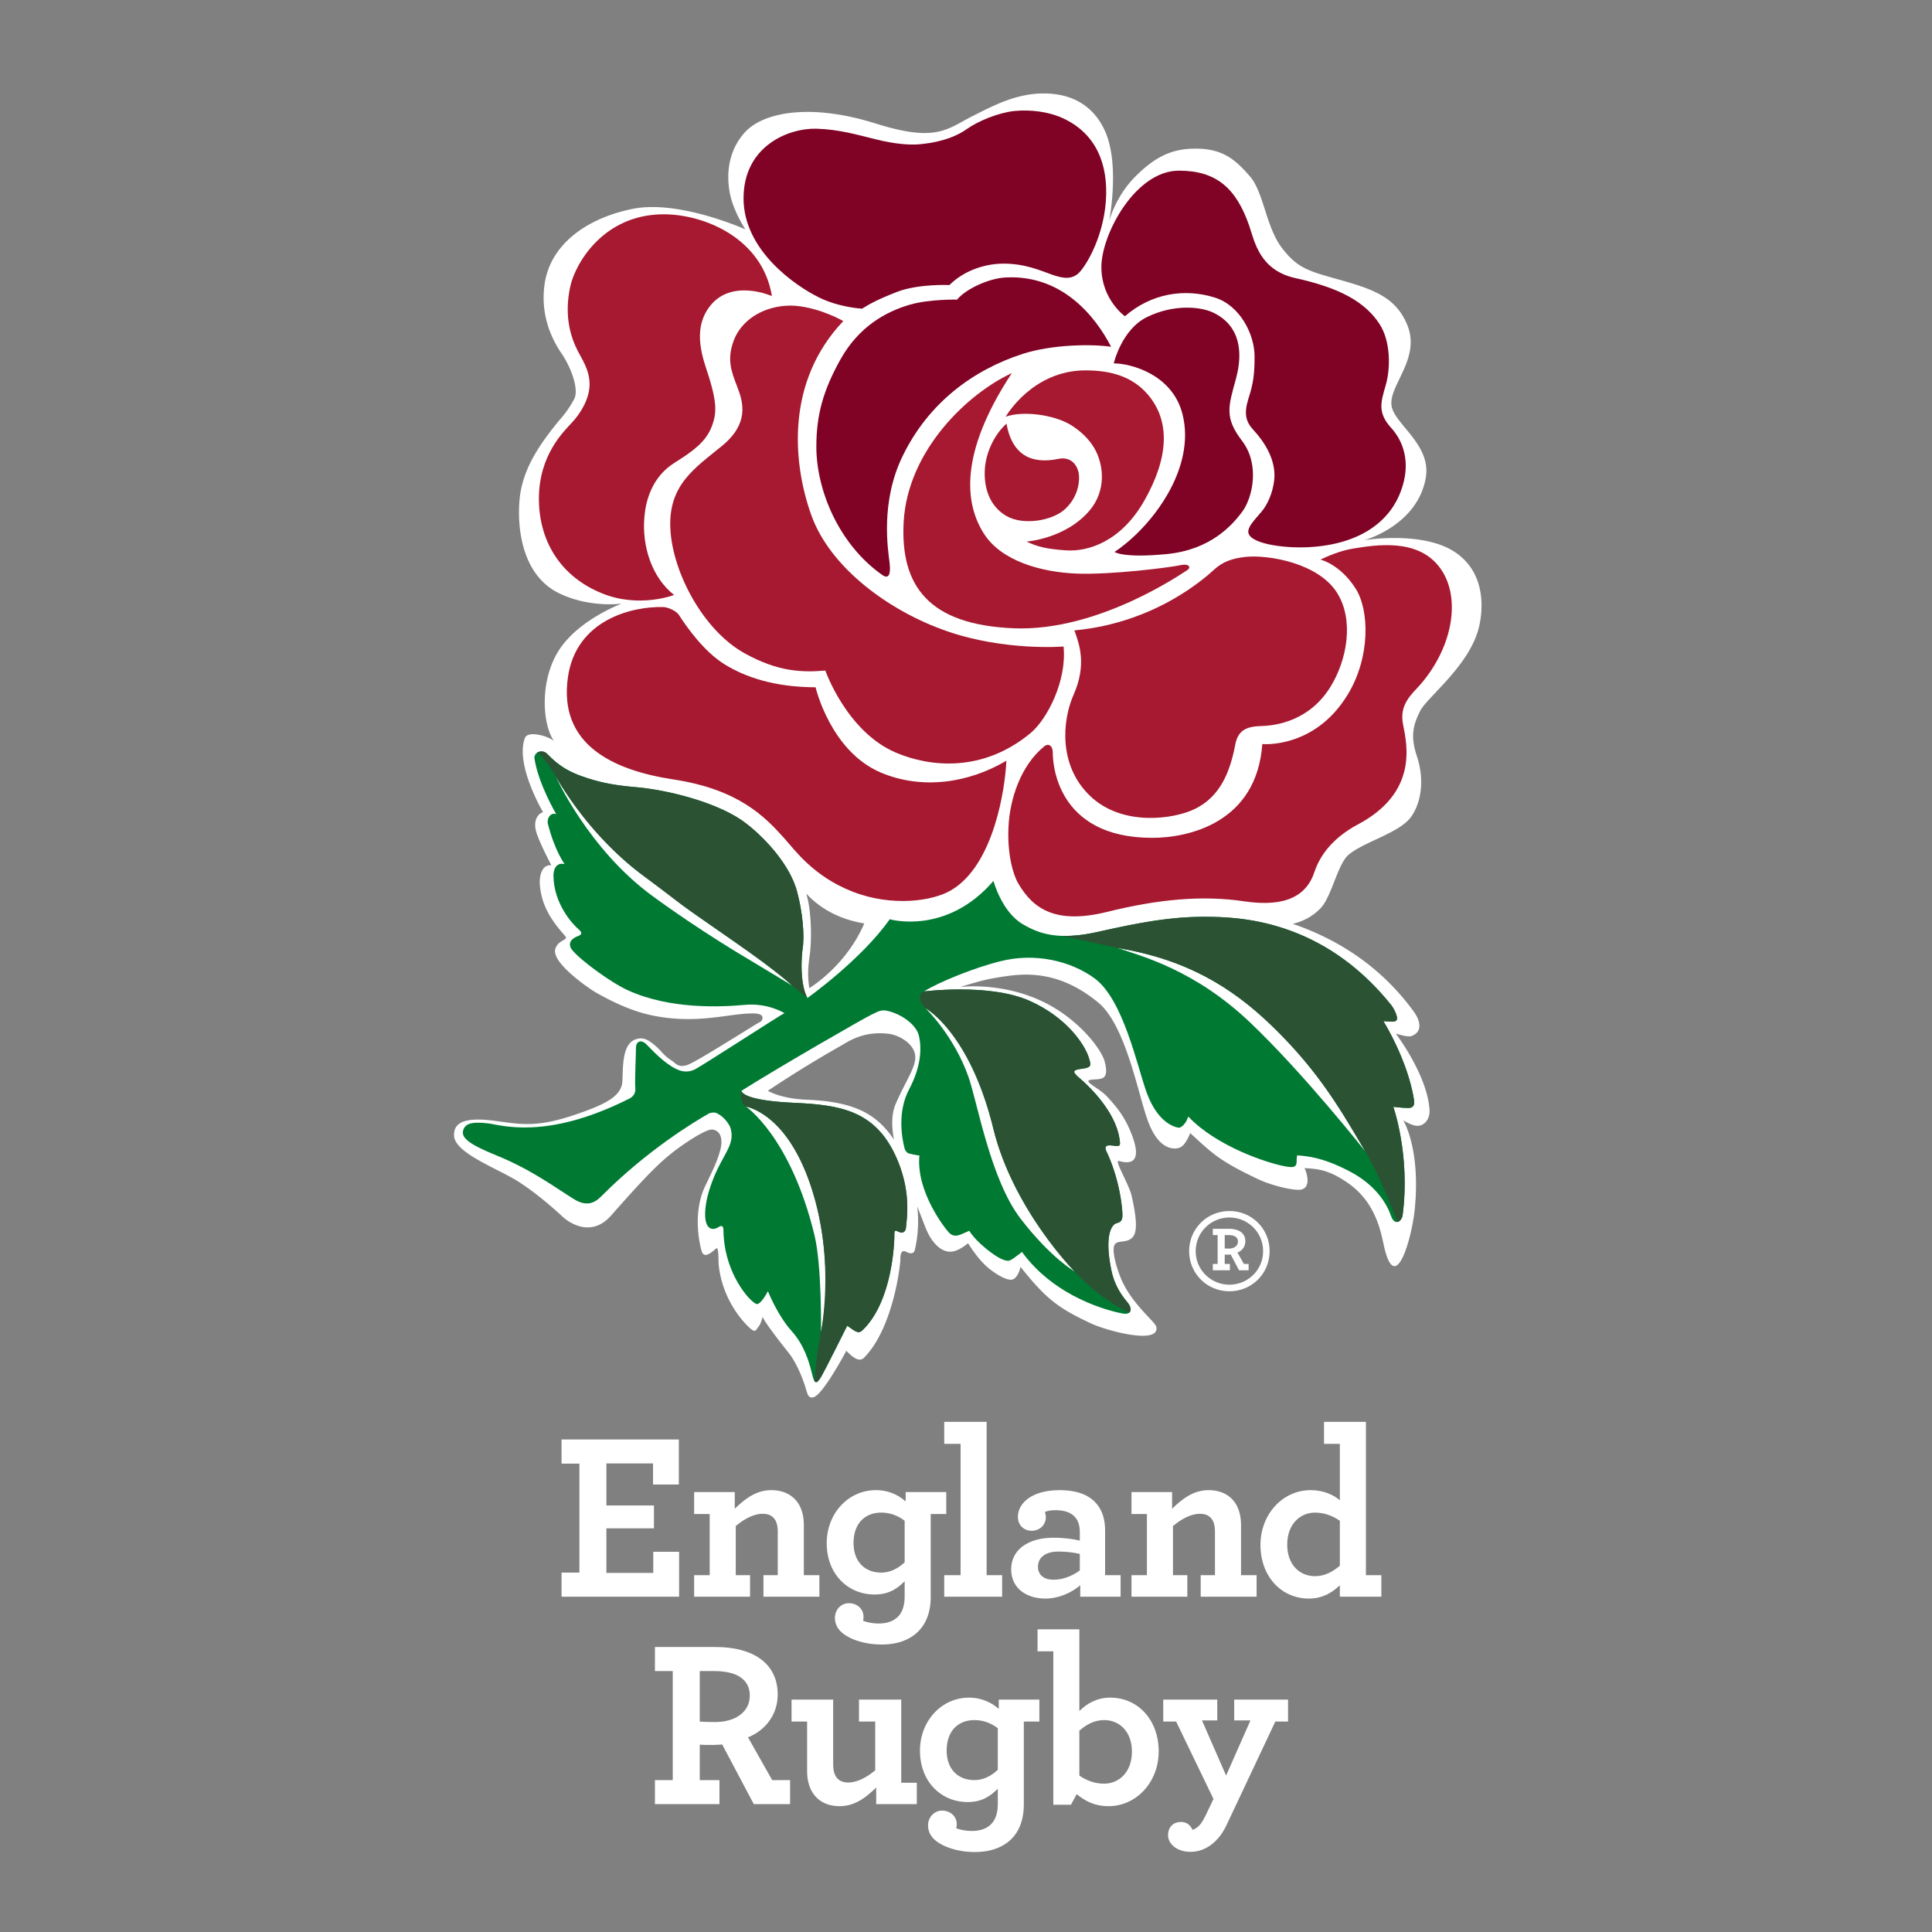
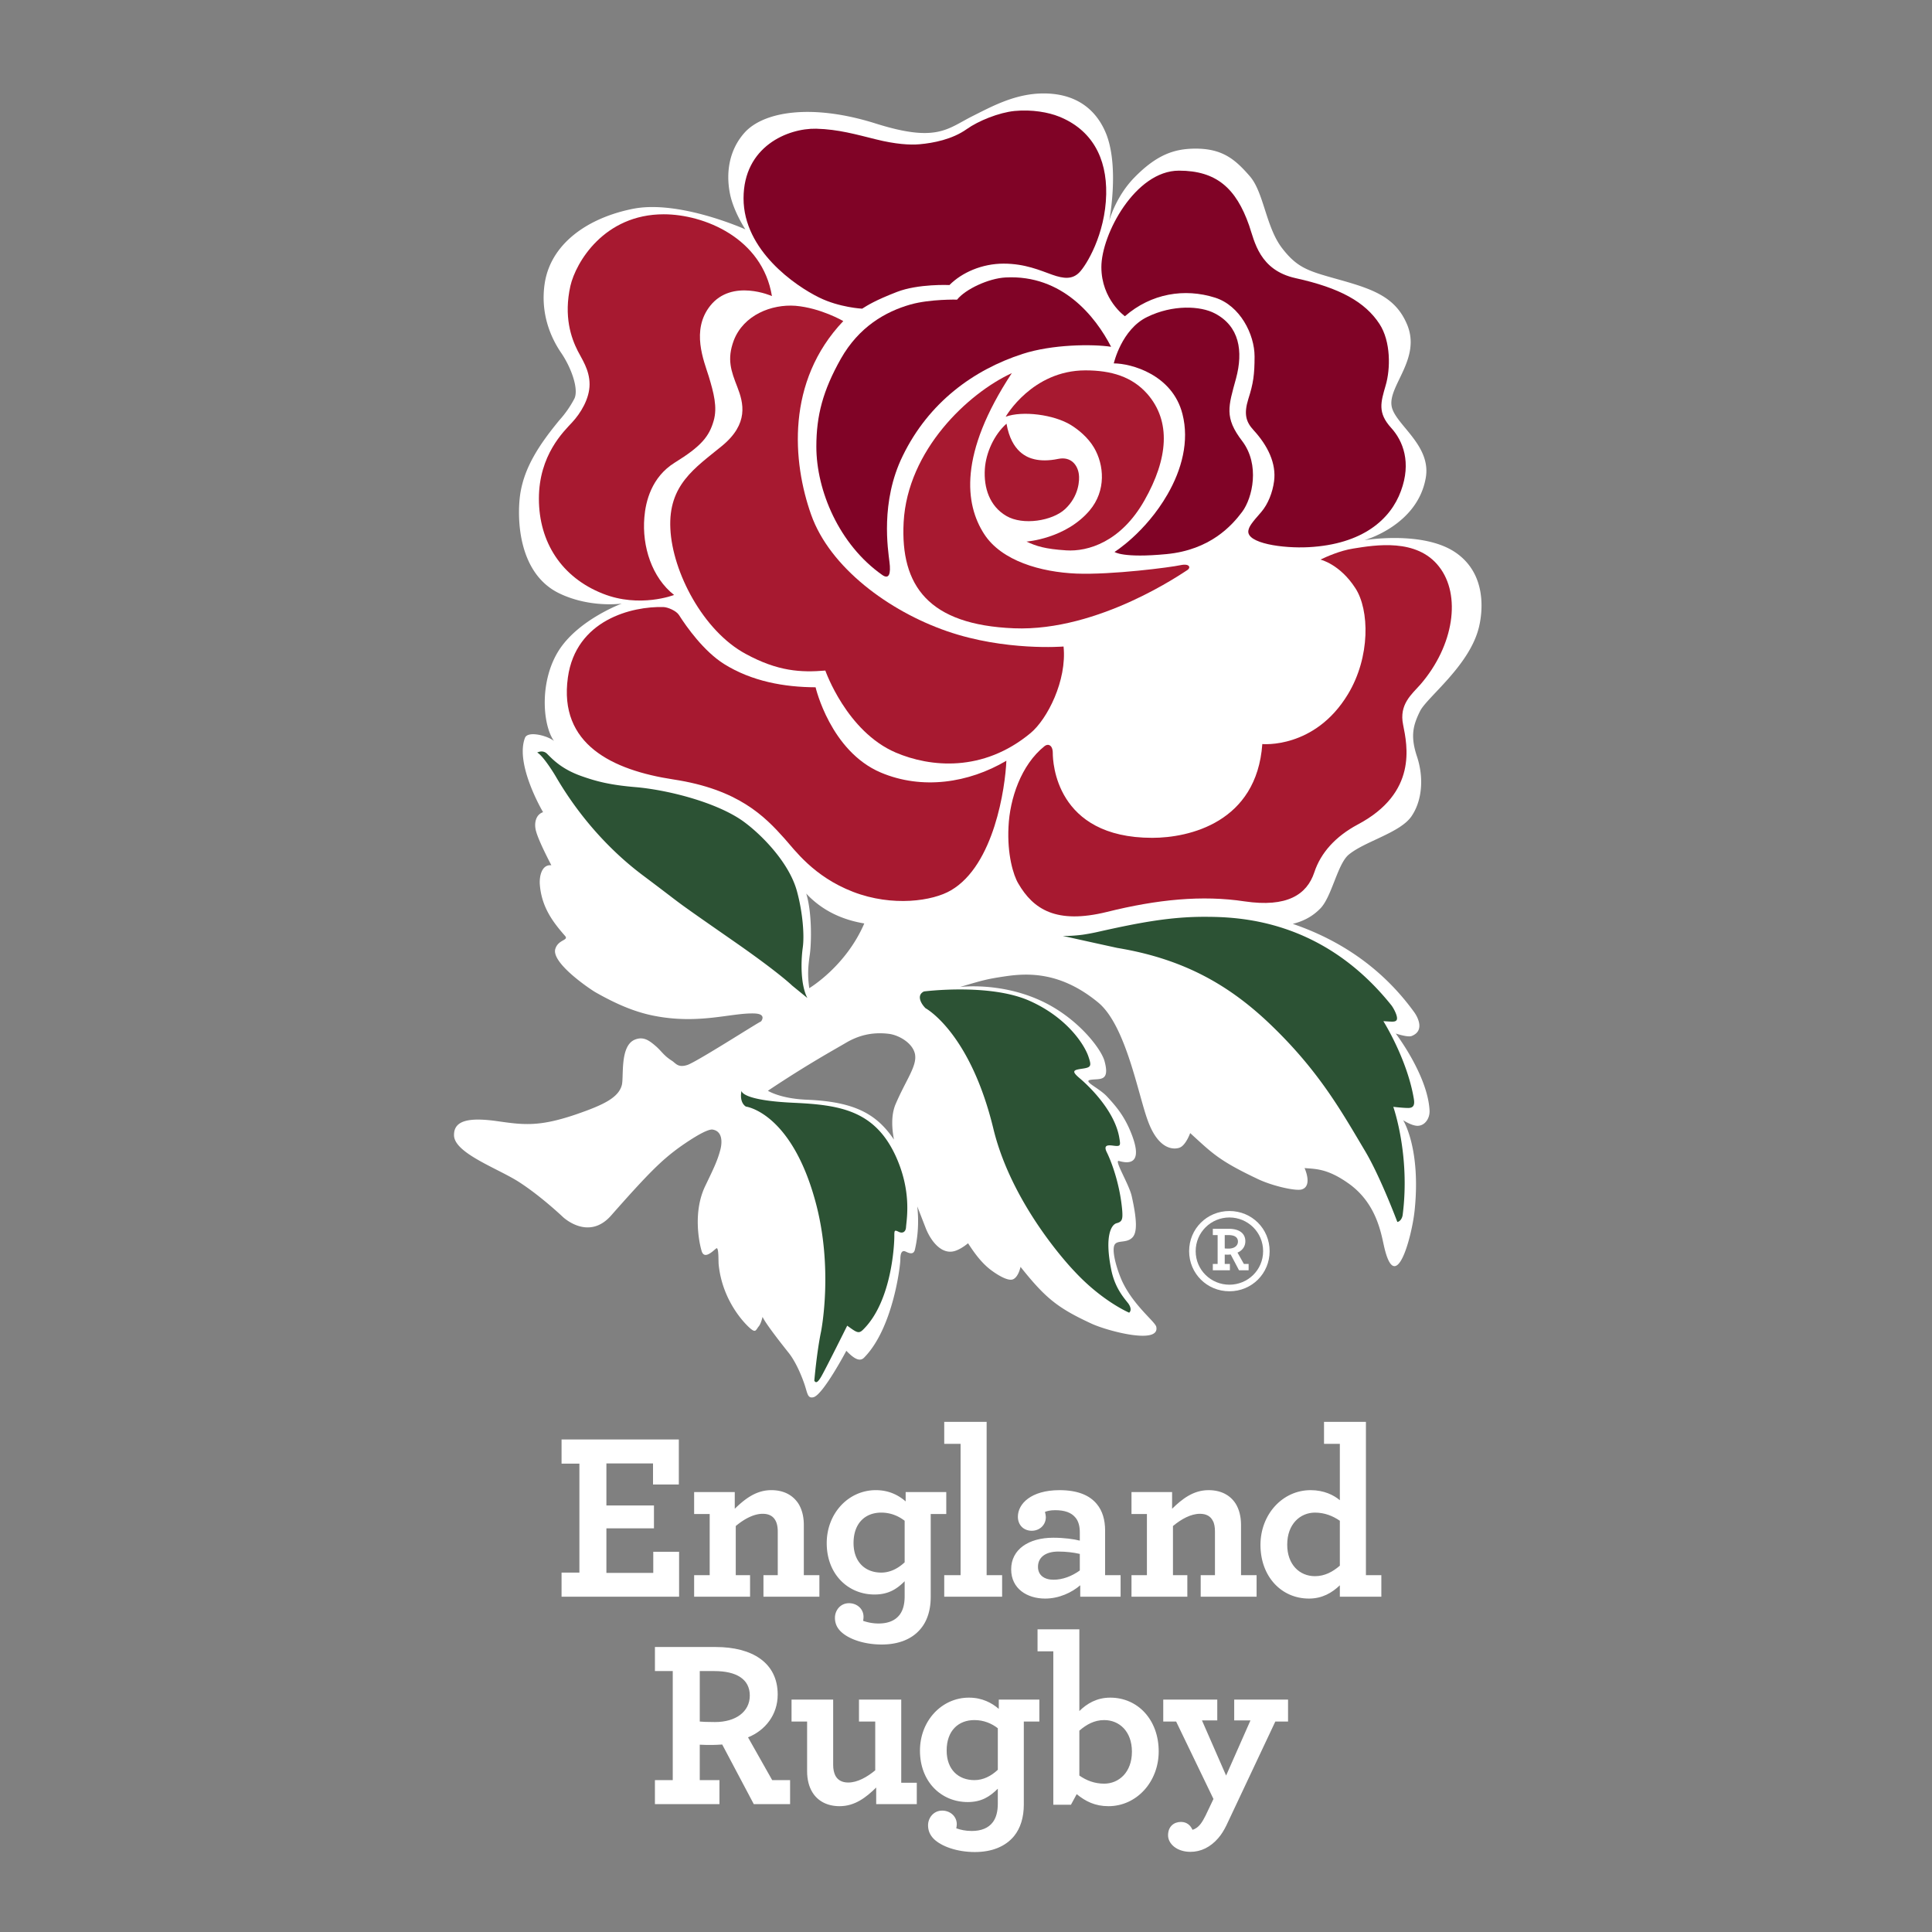
<svg xmlns="http://www.w3.org/2000/svg" width="400" height="400" fill="none">
  <rect width="100%" height="100%" fill="#808080" stroke="none" />
  <path d="M115.858 86.943c-4.414 5.337-7.228 9.854-8.106 15.073-.722 4.423-.837 16.612 8.119 20.869 6.363 3.034 12.862 2.083 12.862 2.083s-8.723 3.209-12.888 9.467c-4.219 6.406-3.551 15.599-1.153 18.974-.182-.283.159.227 0 0-1.361-1.114-5.408-2.143-5.998-.651-2.121 5.522 3.746 15.395 3.746 15.395-1.466.473-1.951 2.235-1.44 3.995.601 2.188 3.155 6.995 3.155 6.995-2.002-.198-2.5 2.284-2.395 3.909.339 4.693 2.67 7.81 5.21 10.693.878.994-1.361.704-1.99 2.697-.942 2.96 7.518 8.566 8.33 9.01 4.493 2.555 8.278 4.1 12.047 4.847 9.404 1.859 16.007-.631 20.827-.472 2.668.09 1.385 1.649 1.385 1.649-.748.292-13.504 8.501-15.322 9.038-1.898.575-2.319-.37-3.143-.902-1.664-1.052-2.085-1.915-3.248-2.95-1.415-1.219-2.617-2.172-4.481-1.386-3.104 1.361-2.175 7.831-2.642 9.416-.709 2.601-3.865 4.109-9.56 6.062-7.755 2.632-10.949 2.121-16.477 1.335-5.657-.759-8.774-.12-8.695 2.998.103 3.696 9.139 6.852 13.437 9.626 4.569 2.937 9.088 7.234 9.088 7.234s5.277 5.08 10.004-.292c7.898-8.969 10.476-11.416 13.924-13.963-1.129.842 5.423-4.108 7.11-3.821 2.71.486 1.559 4.242 1.559 4.242-.59 2.203-1.297 3.671-3.104 7.424-2.553 5.281-1.323 11.593-.745 13.491.564 1.876 2.434-.116 3.025-.563.547-.395.416 2.632.496 3.354.759 7.488 5.343 12.176 6.498 13.177 1.176 1.017 1.163.416 1.805-.395.471-.554.786-1.962.786-1.962.417 1.017 2.776 4.16 5.41 7.462 1.372 1.726 2.604 4.491 3.351 6.758.552 1.705.591 2.748 1.821 2.409 2.005-.614 6.758-9.597 6.758-9.597 1.23 1.254 2.619 2.448 3.639 1.452 6.026-6.05 7.546-19.068 7.546-20.378 0-1.284.298-2.005 1.15-1.597.876.442 1.623.563 1.862-.421.377-1.623.942-4.766.496-8.944l1.771 4.561c1.097 2.709 3.287 5.457 5.968 4.671 1.35-.391 2.767-1.61 2.767-1.61 1.518 2.344 2.823 3.993 4.399 5.276 1.546 1.22 3.718 2.529 4.792 2.229 1.232-.369 1.674-2.619 1.674-2.619 5.161 6.471 7.677 8.51 14.671 11.743 3.246 1.52 14.247 4.444 13.435.67-.206-1.048-4.74-4.41-7.097-9.506-1.048-2.357-2.216-6.286-1.52-7.505.605-1.022 2.529-.219 3.722-1.534.838-.94 1.031-3.074-.184-8.483-.524-2.439-3.77-7.652-2.649-7.309 2.782.812 4.56-.077 2.859-4.898-1.468-4.101-3.302-6.26-5.345-8.459-1.701-1.82-5.183-3.194-3.311-3.456 1.816-.266 3.968.442 2.826-3.813-.653-2.55-5.698-9.235-13.555-12.718-8.407-3.744-16.393-2.672-16.393-2.672 4.766-1.415 5.551-1.649 9.467-2.227 4.796-.704 11.511-.878 19.171 5.449 5.723 4.74 8.24 18.991 10.258 24.452 2.644 7.265 6.56 5.591 6.56 5.591 1.297-.443 2.211-3.023 2.211-3.023 4.612 4.203 5.917 5.698 14.186 9.6 2.92 1.357 7.673 2.448 8.919 2.066 2.301-.722.575-4.423.575-4.423 2.134.206 4.637.013 9.085 3.169 5.715 4.031 6.724 10.137 7.363 12.988 2.397 10.635 5.763-1.885 6.338-7.359 1.335-12.86-2.37-18.703-2.37-18.703s1.82 1.206 3.053 1.155c1.464-.052 2.503-1.546 2.409-3.208-.396-7.247-6.995-15.891-6.995-15.891 1.614.503 2.778.709 3.302.503 2.696-1.061 1.322-3.813.498-4.951-7.441-10.268-16.973-15.469-25.118-18.258 2.723-.691 4.423-1.885 5.681-3.169 2.383-2.383 3.564-9.24 5.903-11.17 3.32-2.752 10.653-4.519 12.984-7.93 2.254-3.28 2.576-8.053 1.151-12.357-1.438-4.309-.786-6.542.627-9.423 1.442-2.88 10.219-9.383 12.173-17.301.811-3.258 1.687-11.131-4.878-15.577-6.728-4.538-18.828-2.514-18.828-2.514s10.983-3.012 12.714-12.894c1.232-6.908-6.591-11.191-7.085-14.98-.588-4.187 6.114-9.744 3.25-16.713-2.292-5.535-6.711-7.254-13.4-9.154-6.707-1.9-9.128-2.344-12.456-6.653-3.375-4.302-3.813-11.511-6.664-14.878-3.117-3.613-5.766-5.854-11.536-5.794-4.101.058-7.729 1.172-12.417 5.964-3.917 3.995-5.226 8.978-5.226 8.978s2.082-10.751-.524-17.726c-1.597-4.204-5.212-8.605-12.975-8.643-5.925-.02-10.782 2.685-14.944 4.766-5.137 2.614-7.364 5.41-19.884 1.468-13.381-4.225-23.336-2.45-27.213 1.932-3.117 3.53-3.838 8.104-3.012 12.44.706 3.767 3.22 7.536 3.22 7.536s-13.722-6.165-23.282-4.253c-9.59 1.916-17.013 7.351-18.259 15.408-.942 6.191 1.205 11.183 3.38 14.377 2.174 3.178 3.705 7.615 2.75 9.534a21.45 21.45 0 01-3.051 4.388zm63.082 104.248c-3.832 8.917-11.391 13.398-11.391 13.398-.352-2.596-.288-4.167.103-6.876.382-2.645.449-8.972-.732-12.709 3.615 3.868 8.014 5.517 12.02 6.187zm-11.807 36.498c-5.585-.207-8.15-1.86-8.15-1.86 8.358-5.581 13.897-8.587 16.266-9.991 2.332-1.348 5.134-2.241 8.775-1.795 2.097.262 4.899 1.898 5.397 4.126.547 2.474-1.862 5.385-4.047 10.554-.889 2.19-.732 4.886-.29 7.218-3.572-5.277-8.08-7.832-17.951-8.252z" fill="#fff" />
-   <path d="M190.258 214.464c.547 2.409.547 6.204-2.044 11.078-2.463 4.701-1.494 10.06-.943 12.181.144.601.63 1.022.838 1.073 1.299.339 2.241.442 2.241.442-.721 7.441 5.305 15.144 6.17 16.007.837.837 1.7.657 2.722.21.994-.433 1.441-.631 1.441-.631 1.44 2.409 5.306 5.294 6.732 5.87 1.438.575 1.572.365 2.465-.198.837-.588 1.7-1.297 1.7-1.297 6.904 9.472 18.097 12.259 20.953 12.769 1.584.275 2.018-.862 1.022-2.163-1.022-1.28-2.804-3.35-3.513-7.072-1.348-6.754 0-9.162 1.13-9.48 1.176-.288 1.292-.863 1.176-2.568-.498-5.895-2.46-10.635-3.168-12.057-.735-1.455 0-1.588 1.141-1.455 1.688.232 1.714.103 1.426-1.571-.919-5.608-6.316-10.769-8.184-12.34-1.872-1.572-1.301-1.739.589-2.014 1.807-.266 1.846-.58 1.189-2.52-.837-2.461-4.422-8.064-12.189-11.52-8.279-3.682-21.847-1.941-21.847-1.941 3.038-1.936 10.515-4.95 15.848-6.26 7.046-1.78 14.487-.131 19.515 3.589 5.916 4.401 8.772 18.167 10.721 23.577 2.61 7.175 6.771 7.316 6.771 7.316 1.314-.429 1.859-2.319 1.859-2.319 5.767 6.106 16.268 9.64 20.12 10.322 1.4.237 2.306.318 2.306-.957 0-1.163.154-1.335.154-1.335 2.126.197 5.187.382 10.717 3.263 5.565 2.855 7.853 6.887 8.643 9.192.743 2.281 2.276 1.31 2.461-.21 1.571-12.387-1.954-22.288-1.954-22.288s1.954.236 3.104.236c1.155 0 1.34-.721 1.155-1.859-1.374-8.278-6.312-16.11-6.312-16.11 1.624.077 2.435.249 2.736-.223.408-.614-.645-2.525-1.087-3.078-14.383-17.967-31.906-18.306-38.801-18.306-6.879 0-13.19 1.152-21.64 3.048-8.424 1.913-12.418.513-15.886-1.531-4.346-2.541-6.05-8.952-6.05-8.952-9.742 11.338-21.479 7.943-21.479 7.943-5.93 8.42-17.048 16.303-17.048 16.303-1.44-2.746-1.338-7.621-.973-10.304.408-2.686-.025-7.519-1.15-11.675-1.649-6.312-7.989-12.449-11.591-14.909-5.749-3.865-15.652-6.254-21.912-6.778-5.17-.438-8.015-1.166-11.13-2.273-4.074-1.435-5.892-3.425-7.071-4.558-1.127-1.159-2.855-.38-2.673.951.824 5.296 4.504 11.479 4.504 11.479-1.137-.427-1.99.85-1.728 1.996 1.376 5.52 3.446 8.33 3.446 8.33-2.003-.421-2.293 1.584-2.293 2.31 0 6.024 4.167 10.346 5.187 11.185.983.863.551 1.166-.157 1.44-2.123.838-1.756 2.16-1.153 2.871 1.651 2.065 8.04 6.756 11.496 8.315 8.83 4.059 19.515 3.466 24.283 3.037 4.74-.446 8.162 1.713 8.162 1.713-.695.288-16.807 10.756-18.536 11.645-1.713.854-3.143.287-4.018-.155-2.502-1.258-4.859-3.877-6.014-5.019-1.163-1.151-2.17-.571-2.17.708 0 1.297-.266 6.905-.135 8.33.135 1.455-.863 2.026-1.449 2.293-17.093 8.561-26.419 5.328-28.985 5.027-2.606-.287-4.61-.287-5.158 1.297-.578 1.585.927 2.933 6.899 5.354 7.072 2.881 11.773 6.394 15.915 8.987 3.22 2.027 4.882.313 6.037-.837 9.336-9.339 19.053-15.191 21.884-16.793.507-.313 1.308-.274 1.546-.197 2.17.957 2.995 3.053 2.995 3.053.933 3.001-.799 4.766-2.604 8.475-2.501 5.196-2.974 9.339-2.411 11.198.577 1.868 2.071 1.31 2.632.889.565-.391.933-.129.947.575.064 8.33 4.604 13.594 5.747 14.615 1.15 1.001 1.294 1.001 2.015.28.72-.721 1.441-2.151 1.441-2.151.421 1.008 2.28 5.307 4.858 8.183 2.609 2.868 3.682 6.364 4.311 9.064.468 1.911.863 2.151 1.885.416.994-1.725 5.369-10.527 5.369-10.527 1.992 1.442 2.383 1.756 3.351.76 5.975-5.947 6.404-17.918 6.404-19.197 0-1.284 0-1.443.878-1.009.867.433 1.52 0 1.546-1.009.161-1.859 1.181-7.596-2.263-14.929-4.362-9.219-11.5-10.322-20.968-10.764-11.054-.499-10.832-2.491-10.832-2.491 8.188-5.16 25.392-15.049 26.964-15.783 1.596-.717 2.045-1.344 4.755-.288 1.928.748 4.493 2.504 5.017 4.706z" fill="#007A33" />
  <path d="M231.331 196.259c13.929 2.304 23.495 7.845 32.215 16.346 9.768 9.48 14.367 17.728 19.12 25.77 0 0-12.714-16.118-23.912-26.745-11.369-10.787-22.253-13.643-27.423-15.371zm-76.893 32.846s10.254 1.7 14.76 21.044c3.431 14.812.786 25.568.786 25.568s.182-13.611-1.335-19.897c-4.925-20.455-14.211-26.715-14.211-26.715zm-39.378-68.358s6.889 12.395 18.413 20.766c11.262 8.209 2.87 2.591 18.231 13.213 9.611 6.639 12.298 9.326 12.298 9.326l-9.312-5.618s-9.773-5.713-19.62-12.941c-13.255-9.671-20.01-24.746-20.01-24.746zm76.561 47.994s9.126 4.937 14.064 25.023c4.195 16.87 16.792 29.471 16.792 29.471s-4.865-2.739-11.138-10.871c-6.255-8.094-8.954-24.044-10.813-29.364-3.012-8.605-8.905-14.259-8.905-14.259z" fill="#fff" />
  <path d="M219.258 24.134c6.728 2.697 9.923 8.46 9.768 16.082-.172 8.323-4.152 14.791-5.595 16.22-1.425 1.429-3.181 1.296-5.59.44-2.46-.873-5.603-2.294-10.06-2.294-4.457 0-8.643 1.84-11.208 4.434 0 0-6.443-.301-10.898 1.434-4.454 1.73-6.039 2.743-7.177 3.458 0 0-4.688-.232-8.905-2.312-4.914-2.405-15.65-9.757-15.65-20.524 0-10.776 9.203-14.549 15.047-14.424 4.586.118 8.328 1.207 12.353 2.2 4.019 1.003 7.054 1.205 9.073 1.016 2.805-.249 6.734-.996 9.742-3.137 2.398-1.704 6.644-3.426 9.903-3.752 3.611-.348 7.046.288 9.197 1.16zm24.824 11.198c7.78 0 11.842 3.654 14.538 11.352 1.126 3.289 2.122 9.249 9.614 10.904 9.244 2.03 14.418 4.963 17.368 9.476 2.37 3.613 2.301 9.317 1.279 12.754-.992 3.452-1.726 5.612 1.155 8.78 2.473 2.719 4.191 7.18 2.014 13.051-2.147 5.886-7.935 11.035-19.094 11.638-5.315.288-12.937-.786-12.494-3.439.158-.857.657-1.559 2.675-3.85 1.386-1.612 2.344-4.04 2.645-6.352.498-3.692-1.301-7.385-4.243-10.586-1.584-1.724-2.056-3.334-1.077-6.485 1.021-3.163 1.284-5.041 1.284-8.774 0-4.59-3.01-10.537-8.171-12.173-6.316-2.003-13.225-.89-18.673 3.845 0 0-4.874-3.44-4.874-10.184 0-6.757 7.02-19.957 16.054-19.957z" fill="#800326" />
  <path d="M280.622 121.786c2.906 4.459 3.142 14.208-1.559 21.968-6.874 11.351-17.715 10.294-17.715 10.294-1.155 16.232-15.153 19.416-22.791 19.416-20.073 0-20.588-15.82-20.588-17.541 0-1.715-1.005-2.012-1.701-1.449-4.886 3.896-7.204 10.929-7.466 16.678-.301 5.737.996 10.045 2.018 11.754 3.117 5.365 7.87 8.482 18.36 5.899 10.463-2.604 19.737-3.509 28.496-2.185 8.777 1.297 12.898-1.389 14.431-5.994 1.366-4.15 4.47-7.484 8.961-9.899 12.482-6.586 10.283-16.376 9.429-20.693-.863-4.21 1.782-6.28 3.576-8.308 7.003-8.109 8.472-18.544 3.861-24.418-4.595-5.908-13.173-4.478-17.781-3.733-2.739.427-5.607 1.722-6.762 2.284 0 0 4.023.932 7.231 5.927zm-72.263 35.715c-.228 5.525-2.516 21.609-11.476 26.833-3.734 2.207-12.074 3.465-20.256.315-8.203-3.168-12.093-8.696-14.222-11.06-4.077-4.564-9.539-10.176-22.976-12.211-12.651-1.932-23.793-7.278-21.854-21.114 1.674-11.956 13.306-14.764 19.774-14.581.917.025 2.67.773 3.222 1.642 1.572 2.471 5.131 7.503 9.35 10.157 5.762 3.595 12.468 4.787 18.939 4.813 0 0 3.064 13.222 13.501 17.653 8.553 3.615 18.165 2.183 25.998-2.447zM137.427 44.366c8.302 0 20.406 4.886 22.394 16.934 0 0-8.248-3.686-12.78 2.011-4.008 5.048-1.312 11.361-.288 14.654.994 3.315 1.833 6.346.994 9.189-.928 3.195-2.514 5.212-8.04 8.624-4.819 2.99-6.039 8.052-6.299 11.339-.513 6.045 1.585 12.488 6.155 16.065 0 0-7.11 2.776-14.772-.277-8.501-3.364-13.216-10.633-13.216-19.659 0-9.053 5.159-13.932 6.889-15.807 1.729-1.863 3.603-4.864 3.603-7.88 0-3.015-1.651-5.299-2.45-6.905-1.363-2.683-2.935-7.142-1.52-13.463 1.128-4.877 6.98-14.825 19.33-14.825z" fill="#A71930" />
  <path d="M151.912 70.508c-1.443 3.903-.547 6.3.747 9.62 1.284 3.312 2.422 7.588-3.184 12.198-5.605 4.59-11.131 8.067-10.684 17.123.419 9.038 6.848 21.223 15.581 25.924 6.683 3.648 11.488 3.884 16.503 3.459 0 0 4.403 12.625 14.579 16.979 7.11 3.038 18.059 4.156 27.935-4.055 3.439-2.866 7.531-10.861 6.809-17.902 0 0-12.065 1.004-24.126-3.169-12.048-4.165-24.255-13.186-28.128-24.109-3.877-10.91-5.24-27.595 6.651-40.102 0 0-4.662-2.718-9.903-3.163-4.923-.367-10.749 1.885-12.78 7.197z" fill="#A71930" />
  <path d="M230.043 71.798c-3.246-6.286-10.124-14.957-21.829-14.354-3.512.17-8.343 2.43-10.058 4.59 0 0-5.554-.137-9.624 1.002-5.227 1.486-10.689 4.63-14.435 11.224-3.718 6.601-5.081 11.754-5.081 18.216 0 9.077 4.703 20.287 13.645 26.564 1.417.992 1.807-.26 1.494-2.694-.286-2.458-1.949-12.398 2.752-21.977 5.367-11.028 14.639-17.803 24.815-21.096 6.119-1.986 14.444-2.066 18.321-1.475z" fill="#800326" />
  <path d="M209.485 77.252c-9.036 4.163-21.584 15.926-22.396 30.867-.693 13.195 5.185 21.25 22.842 21.963 17.652.701 35.174-11.636 35.895-12.055.722-.431.589-1.441-1.456-1.009-1.987.438-14.168 2.022-21.527 1.737-7.309-.309-15.483-2.594-19.094-8.205-3.957-6.138-5.307-16.51 5.736-33.297z" fill="#A71930" />
  <path d="M237.539 81.555c4.972 5.708 4.294 13.437-.592 22.045-4.873 8.611-11.722 10.636-16.178 10.348-4.449-.287-6.201-.871-8.249-1.82 0 0 8.068-.569 13.049-6.411 3.508-4.126 3.023-9.495.94-13.03-1.245-2.118-3.272-3.76-4.779-4.683-3.538-2.188-10.073-3-13.516-1.722 0 0 5.457-9.6 16.513-9.6 5.315 0 9.639 1.283 12.812 4.873z" fill="#A71930" />
  <path d="M208.386 87.716c-2.598 2.312-4.259 6.05-4.483 9.358-.261 3.955.997 7.737 4.457 9.751 3.439 2.009 9.506 1.02 12.138-1.408 2.933-2.724 3.027-6.097 2.869-7.21-.236-1.886-1.598-3.741-4.26-3.202-2.065.431-3.726.367-4.933.08-1.391-.323-4.758-1.43-5.788-7.369z" fill="#A71930" />
  <path d="M251.546 64.902c5.032 2.639 5.899 7.752 4.353 13.484-1.571 5.754-2.464 8.046 1.284 12.93 3.714 4.9 2.142 11.769 0 14.648-2.151 2.87-6.629 7.886-15.663 8.757-9.056.872-10.769-.447-10.769-.447s6.389-3.973 10.962-11.91c2.95-5.108 4.547-11.015 3.104-16.638-2.069-8.173-10.635-10.49-14.22-10.49 0 0 1.597-7.038 6.913-9.608 5.289-2.592 11.055-2.317 14.036-.726z" fill="#800326" />
-   <path d="M222.439 130.515c1.03 2.862 2.602 7.085-.176 13.358-2.345 5.324-3.156 14.654 3.46 20.946 6.626 6.333 17.342 4.828 21.765 2.615 5.16-2.58 7.175-7.589 8.252-13.226.524-2.77 1.988-3.794 5.29-3.884 3.353-.077 10.137-1.147 14.448-8.154 3.443-5.592 4.882-13.778 1.37-19.4-3.955-6.321-14.522-7.95-18.974-7.473-2.709.296-4.727 1.002-6.457 2.595-1.714 1.559-12.049 11.052-28.978 12.623z" fill="#A71930" />
+   <path d="M222.439 130.515z" fill="#A71930" />
  <path d="M224.074 193.535a43.6 43.6 0 003.547-.67c8.449-1.896 14.761-3.048 21.639-3.048 6.896 0 24.418.339 38.802 18.306.442.553 1.494 2.464 1.086 3.078-.301.472-1.112.3-2.735.223 0 0 4.938 7.832 6.312 16.11.184 1.138 0 1.859-1.155 1.859-1.151 0-3.105-.236-3.105-.236s3.525 9.901 1.954 22.288c-.077.811-.575 1.481-1.116 1.546 0 0-3.482-9.296-6.638-14.616-4.779-8.016-9.352-16.29-19.12-25.77-8.72-8.501-18.286-14.043-32.215-16.346a2687.127 2687.127 0 01-11.288-2.488c1.228.026 2.55-.052 4.032-.236zm-54.09 82.182s2.645-13.1-1.177-27.024c-5.03-18.424-14.369-19.588-14.369-19.588s-1.425-.708-.916-3.276c0 0-.221 1.992 10.833 2.491 9.467.442 16.605 1.545 20.968 10.764 3.443 7.333 2.423 13.07 2.262 14.929-.026 1.009-.678 1.442-1.546 1.009-.878-.434-.878-.275-.878 1.009 0 1.279-.429 13.25-6.403 19.197-.969.996-1.359.682-3.352-.76 0 0-4.375 8.802-5.369 10.527-.708 1.211-1.099 1.443-1.442.868 0 0 .5-5.865 1.389-10.146zm-58.763-119.906s1.178-.681 2.11.32c1.152 1.14 2.997 3.123 7.071 4.558 3.115 1.107 5.96 1.835 11.13 2.273 6.26.524 16.163 2.913 21.912 6.778 3.602 2.46 9.942 8.597 11.591 14.909 1.125 4.156 1.558 8.989 1.15 11.675-.365 2.683-.468 7.558.973 10.304l-3.156-2.576s-2.713-2.675-12.299-9.326c-13.699-9.534-8.982-6.273-18.231-13.213-2.447-1.834-11.198-8.371-18.413-20.766-.55-.947-2.737-4.399-3.838-4.936zm80.085 49.456s13.567-1.741 21.846 1.941c7.767 3.456 11.352 9.059 12.189 11.52.657 1.941.618 2.254-1.189 2.52-1.889.275-2.461.442-.588 2.014 1.867 1.571 7.265 6.732 8.183 12.34.288 1.674.262 1.803-1.425 1.571-1.142-.133-1.876 0-1.142 1.455.708 1.422 2.67 6.162 3.169 12.057.115 1.705 0 2.28-1.177 2.568-1.129.318-2.478 2.726-1.129 9.48.708 3.722 2.49 5.792 3.512 7.072.627.841.678 1.601.223 1.97 0 0-5.539-2.331-11.301-8.54 0 0-12.812-13.138-16.792-29.471-4.845-20.086-14.064-25.023-14.064-25.023-1.101-1.104-1.823-2.765-.315-3.474z" fill="#2C5234" />
  <path d="M116.264 325.588h3.695v-22.555h-3.695v-5.002h24.28v9.313h-5.343v-4.362h-9.652v8.707h9.847v4.74h-9.847v9.223h9.703v-4.375h5.346v9.308h-24.334v-4.997zm35.86-13.216c2.093-2.018 4.397-3.852 7.567-3.852 2.579 0 4.453 1.031 5.604 2.778.734 1.177 1.129 2.671 1.129 4.435v10.387h3.222v4.465h-11.58v-4.465h2.961v-9.034c0-.893-.155-1.692-.447-2.228-.481-.94-1.359-1.443-2.67-1.443-1.862 0-3.85 1.09-5.578 2.533v10.172h2.961v4.465h-11.578v-4.465h3.22v-12.654h-3.22v-4.551h8.409v3.457zm40.571 18.256c0 2.671-.696 4.908-2.031 6.531-1.769 2.189-4.599 3.319-8.106 3.319-3.773 0-6.969-1.181-8.515-2.727-.837-.837-1.176-1.781-1.176-2.799 0-1.546 1.125-3.027 2.904-3.027 1.681 0 3.014 1.189 3.014 2.812 0 .253-.04.657-.092.837a9.649 9.649 0 003.21.554c1.94 0 3.471-.592 4.413-1.885.644-.888.982-2.125.982-3.748v-3.117c-1.624 1.623-3.365 2.748-6.235 2.748-5.474 0-9.899-4.191-9.899-10.631 0-6.183 4.504-10.975 10.161-10.975 2.753 0 4.74 1.074 6.181 2.332v-1.937h8.409v4.551h-3.22v17.162zm-15.977-11.159c0 3.929 2.422 6.119 5.734 6.119 1.833 0 3.47-.842 4.846-2.126v-8.604c-1.284-.992-2.909-1.688-4.846-1.688-3.312 0-5.734 2.186-5.734 6.299z" fill="#fff" />
  <path d="M195.493 326.12h3.384v-27.187h-3.384v-4.556h8.779v31.743h3.207v4.465h-11.986v-4.465zm13.859-1.215c0-4.075 3.559-6.535 8.724-6.535 2.224 0 4.294.288 5.487.601v-1.73c0-1.293-.3-2.306-.854-2.984-.889-1.126-2.314-1.589-4.238-1.589-.949 0-1.644.15-2.125.356.09.288.184.799.184 1.087 0 1.622-1.288 2.816-2.911 2.816-1.648 0-2.876-1.142-2.876-2.907 0-2.67 2.722-5.5 8.617-5.5 3.701 0 6.234 1.031 7.75 2.907 1.155 1.391 1.692 3.276 1.692 5.449v9.244h3.207v4.465h-8.355v-2.37c-1.731 1.481-4.346 2.752-7.27 2.752-3.705 0-7.032-2.018-7.032-6.062zm14.211.244v-3.426c-1.249-.292-2.795-.489-4.457-.489-2.631 0-4.203 1.193-4.203 3.16 0 1.726 1.288 2.67 3.212 2.67 1.928 0 3.808-.734 5.448-1.915zm19.107-12.777c2.069-2.018 4.388-3.852 7.543-3.852 2.581 0 4.479 1.031 5.604 2.778.734 1.177 1.125 2.671 1.125 4.435v10.387h3.224v4.465h-11.575v-4.465h2.954v-9.034c0-.893-.129-1.692-.443-2.228-.472-.94-1.361-1.443-2.662-1.443-1.88 0-3.855 1.09-5.59 2.533v10.172h2.976v4.465h-11.563v-4.465h3.194v-12.654h-3.194v-4.551h8.407v3.457zm18.296 7.475c0-6.282 4.542-11.327 10.382-11.327 2.778 0 4.8 1.031 6.053 2.083v-11.67h-3.276v-4.556h8.674v31.743h3.194v4.465h-8.592v-2.37c-1.596 1.533-3.615 2.752-6.393 2.752-5.732 0-10.042-4.581-10.042-11.12zm16.435 4.311v-9.3c-1.442-.992-3.142-1.688-5.156-1.688-3.014 0-5.741 2.332-5.741 6.638 0 4.152 2.581 6.522 5.741 6.522 2.014 0 3.662-.888 5.156-2.172zm-141.805 44.396h3.69v-22.576h-3.69v-4.981h12.599c7.475 0 12.819 3.207 12.819 9.837 0 4.203-2.578 7.424-6.142 8.866l5.002 8.854h3.707v4.976h-7.515l-6.539-12.348c-.681.038-1.332.09-1.963.09-1.05 0-1.992 0-2.686-.052v7.334h4.077v4.976h-13.359v-4.976zm19.641-17.51c0-3.43-2.828-5.066-7.334-5.066h-3.025v10.451c.604.051 1.403.102 3.182.102 4.193 0 7.177-2.082 7.177-5.487zm12.954 20.022c-.694-1.126-1.089-2.615-1.089-4.346v-10.291h-3.222v-4.547h8.617v13.503c0 .94.161 1.623.449 2.224.498.945 1.389 1.443 2.669 1.443 1.888 0 3.877-1.104 5.592-2.525v-10.098h-3.364v-4.547h8.748v17.221h3.22v4.427h-8.405v-3.443c-2.071 2.031-4.402 3.864-7.571 3.864-2.617 0-4.558-1.099-5.644-2.885zm43.78 2.533c0 2.658-.683 4.895-2.014 6.535-1.786 2.172-4.598 3.31-8.123 3.31-3.742 0-6.965-1.193-8.51-2.722-.837-.854-1.181-1.786-1.181-2.817 0-1.533 1.142-3.039 2.922-3.039 1.69 0 3.027 1.206 3.027 2.829 0 .249-.067.657-.105.837.891.314 1.923.55 3.209.55 1.935 0 3.467-.588 4.399-1.872.64-.889.992-2.134.992-3.761v-3.118c-1.636 1.628-3.366 2.765-6.23 2.765-5.488 0-9.888-4.199-9.888-10.648 0-6.178 4.506-10.97 10.137-10.97 2.761 0 4.753 1.099 6.183 2.327v-1.923h8.402v4.547h-3.22v17.17zm-15.977-11.176c0 3.954 2.435 6.131 5.747 6.131 1.823 0 3.463-.837 4.846-2.138v-8.601c-1.279-.996-2.92-1.691-4.846-1.691-3.312 0-5.747 2.189-5.747 6.299zm26.925 9.038l-1.19 2.189h-3.653v-31.764h-3.264v-4.551h8.656v16.917c1.572-1.546 3.616-2.774 6.393-2.774 5.737 0 10.035 4.607 10.035 11.134 0 6.285-4.56 11.339-10.404 11.339-2.773 0-4.74-.996-6.573-2.49zm11.434-8.798c0-4.169-2.581-6.539-5.749-6.539-2.019 0-3.655.906-5.136 2.189v9.296c1.43.996 3.117 1.679 5.136 1.679 3.022 0 5.749-2.332 5.749-6.625zm12.126 20.742c-2.868 0-4.646-1.7-4.646-3.43 0-1.838 1.233-2.765 2.666-2.765 1.289 0 2.036.798 2.388 1.635.537-.154 1.125-.493 1.73-1.279.339-.459.644-1 .992-1.691l1.627-3.418-7.729-16.028h-2.67v-4.547h11.185v4.306h-3.169l4.998 11.421 5.045-11.421h-3.366v-4.306h11.146v4.547h-2.636l-10.137 21.515c-.494.992-1.031 1.885-1.688 2.632-1.584 1.833-3.559 2.829-5.736 2.829zm-.284-124.364c0-4.633 3.688-8.313 8.339-8.313 4.662 0 8.329 3.68 8.329 8.313 0 4.611-3.667 8.304-8.329 8.304-4.651 0-8.339-3.693-8.339-8.304zm1.357 0c0 3.915 3.182 6.942 6.982 6.942 3.799 0 6.981-3.027 6.981-6.942 0-3.925-3.182-6.978-6.981-6.978-3.8 0-6.982 3.053-6.982 6.978z" fill="#fff" />
  <path d="M251.103 261.69h.995v-5.977h-.995v-1.305h3.327c1.992 0 3.405.837 3.405 2.593 0 1.095-.683 1.962-1.627 2.332l1.326 2.357h.979v1.309h-1.988l-1.726-3.276a3.936 3.936 0 01-.528.039c-.287 0-.524 0-.704-.013v1.941h1.069v1.309h-3.533v-1.309zm5.199-4.637c0-.919-.747-1.34-1.923-1.34h-.812v2.765c.155.013.365.03.837.03 1.112 0 1.898-.567 1.898-1.455z" fill="#fff" />
</svg>